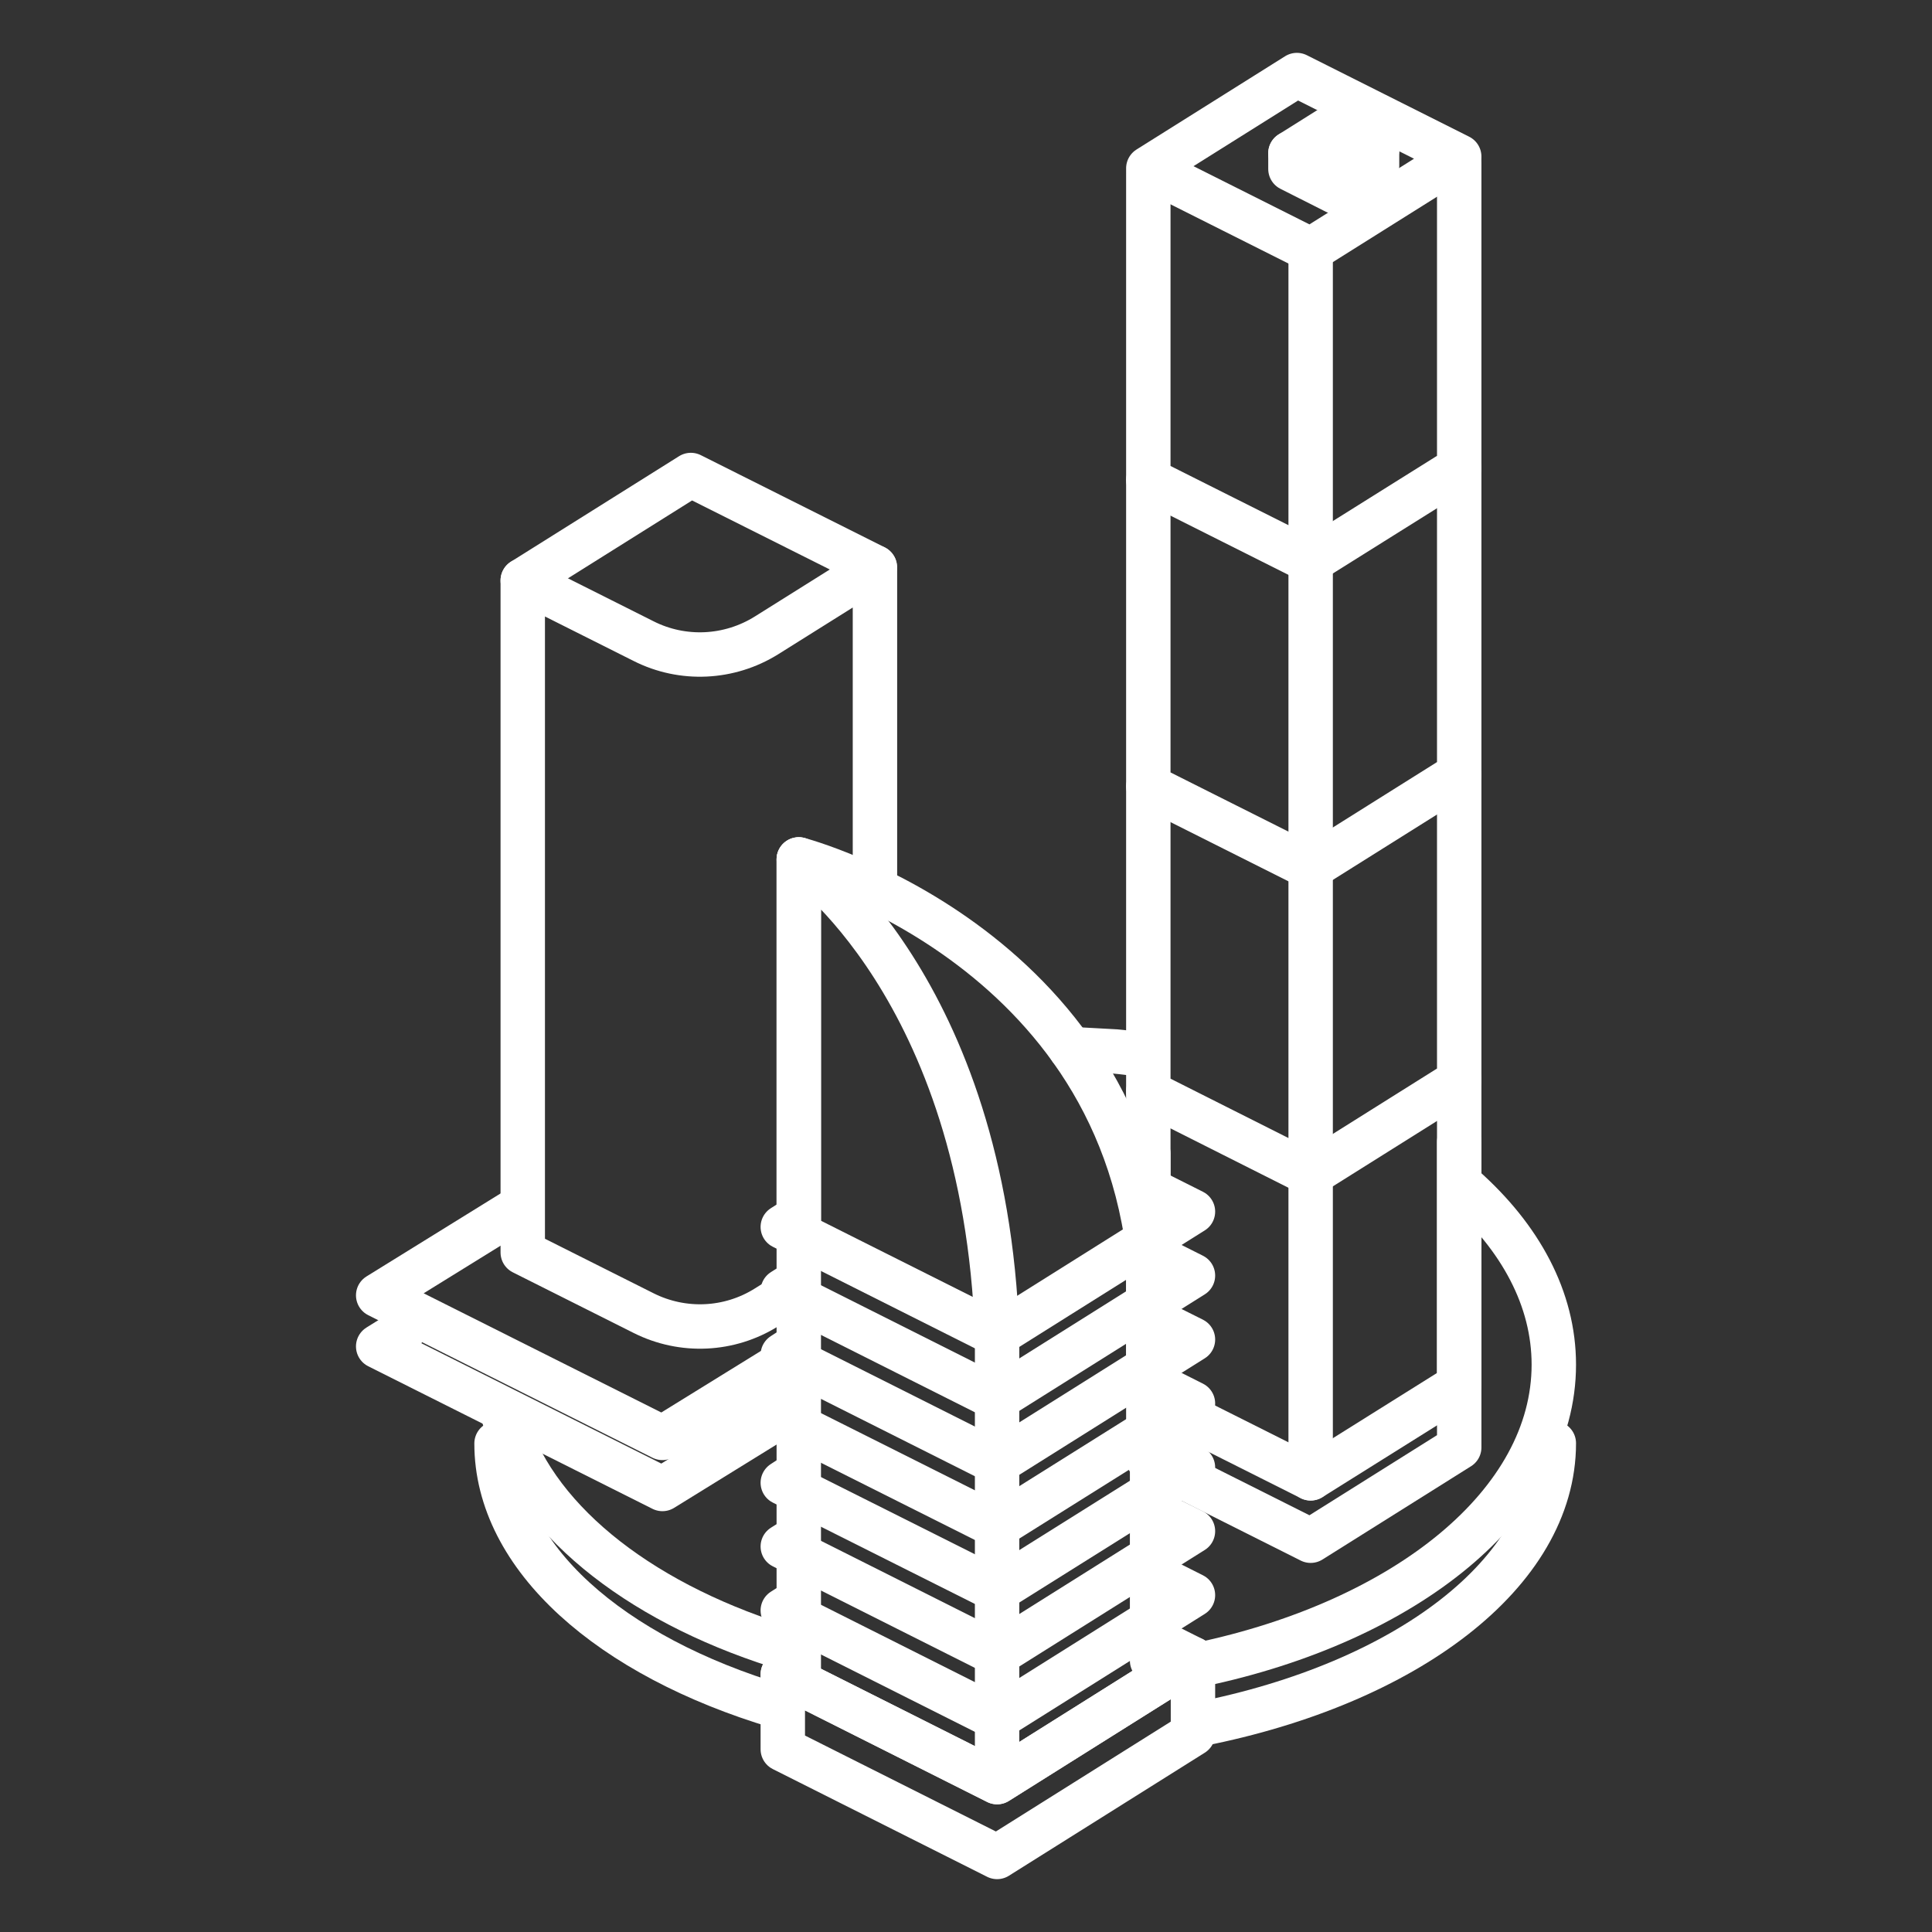
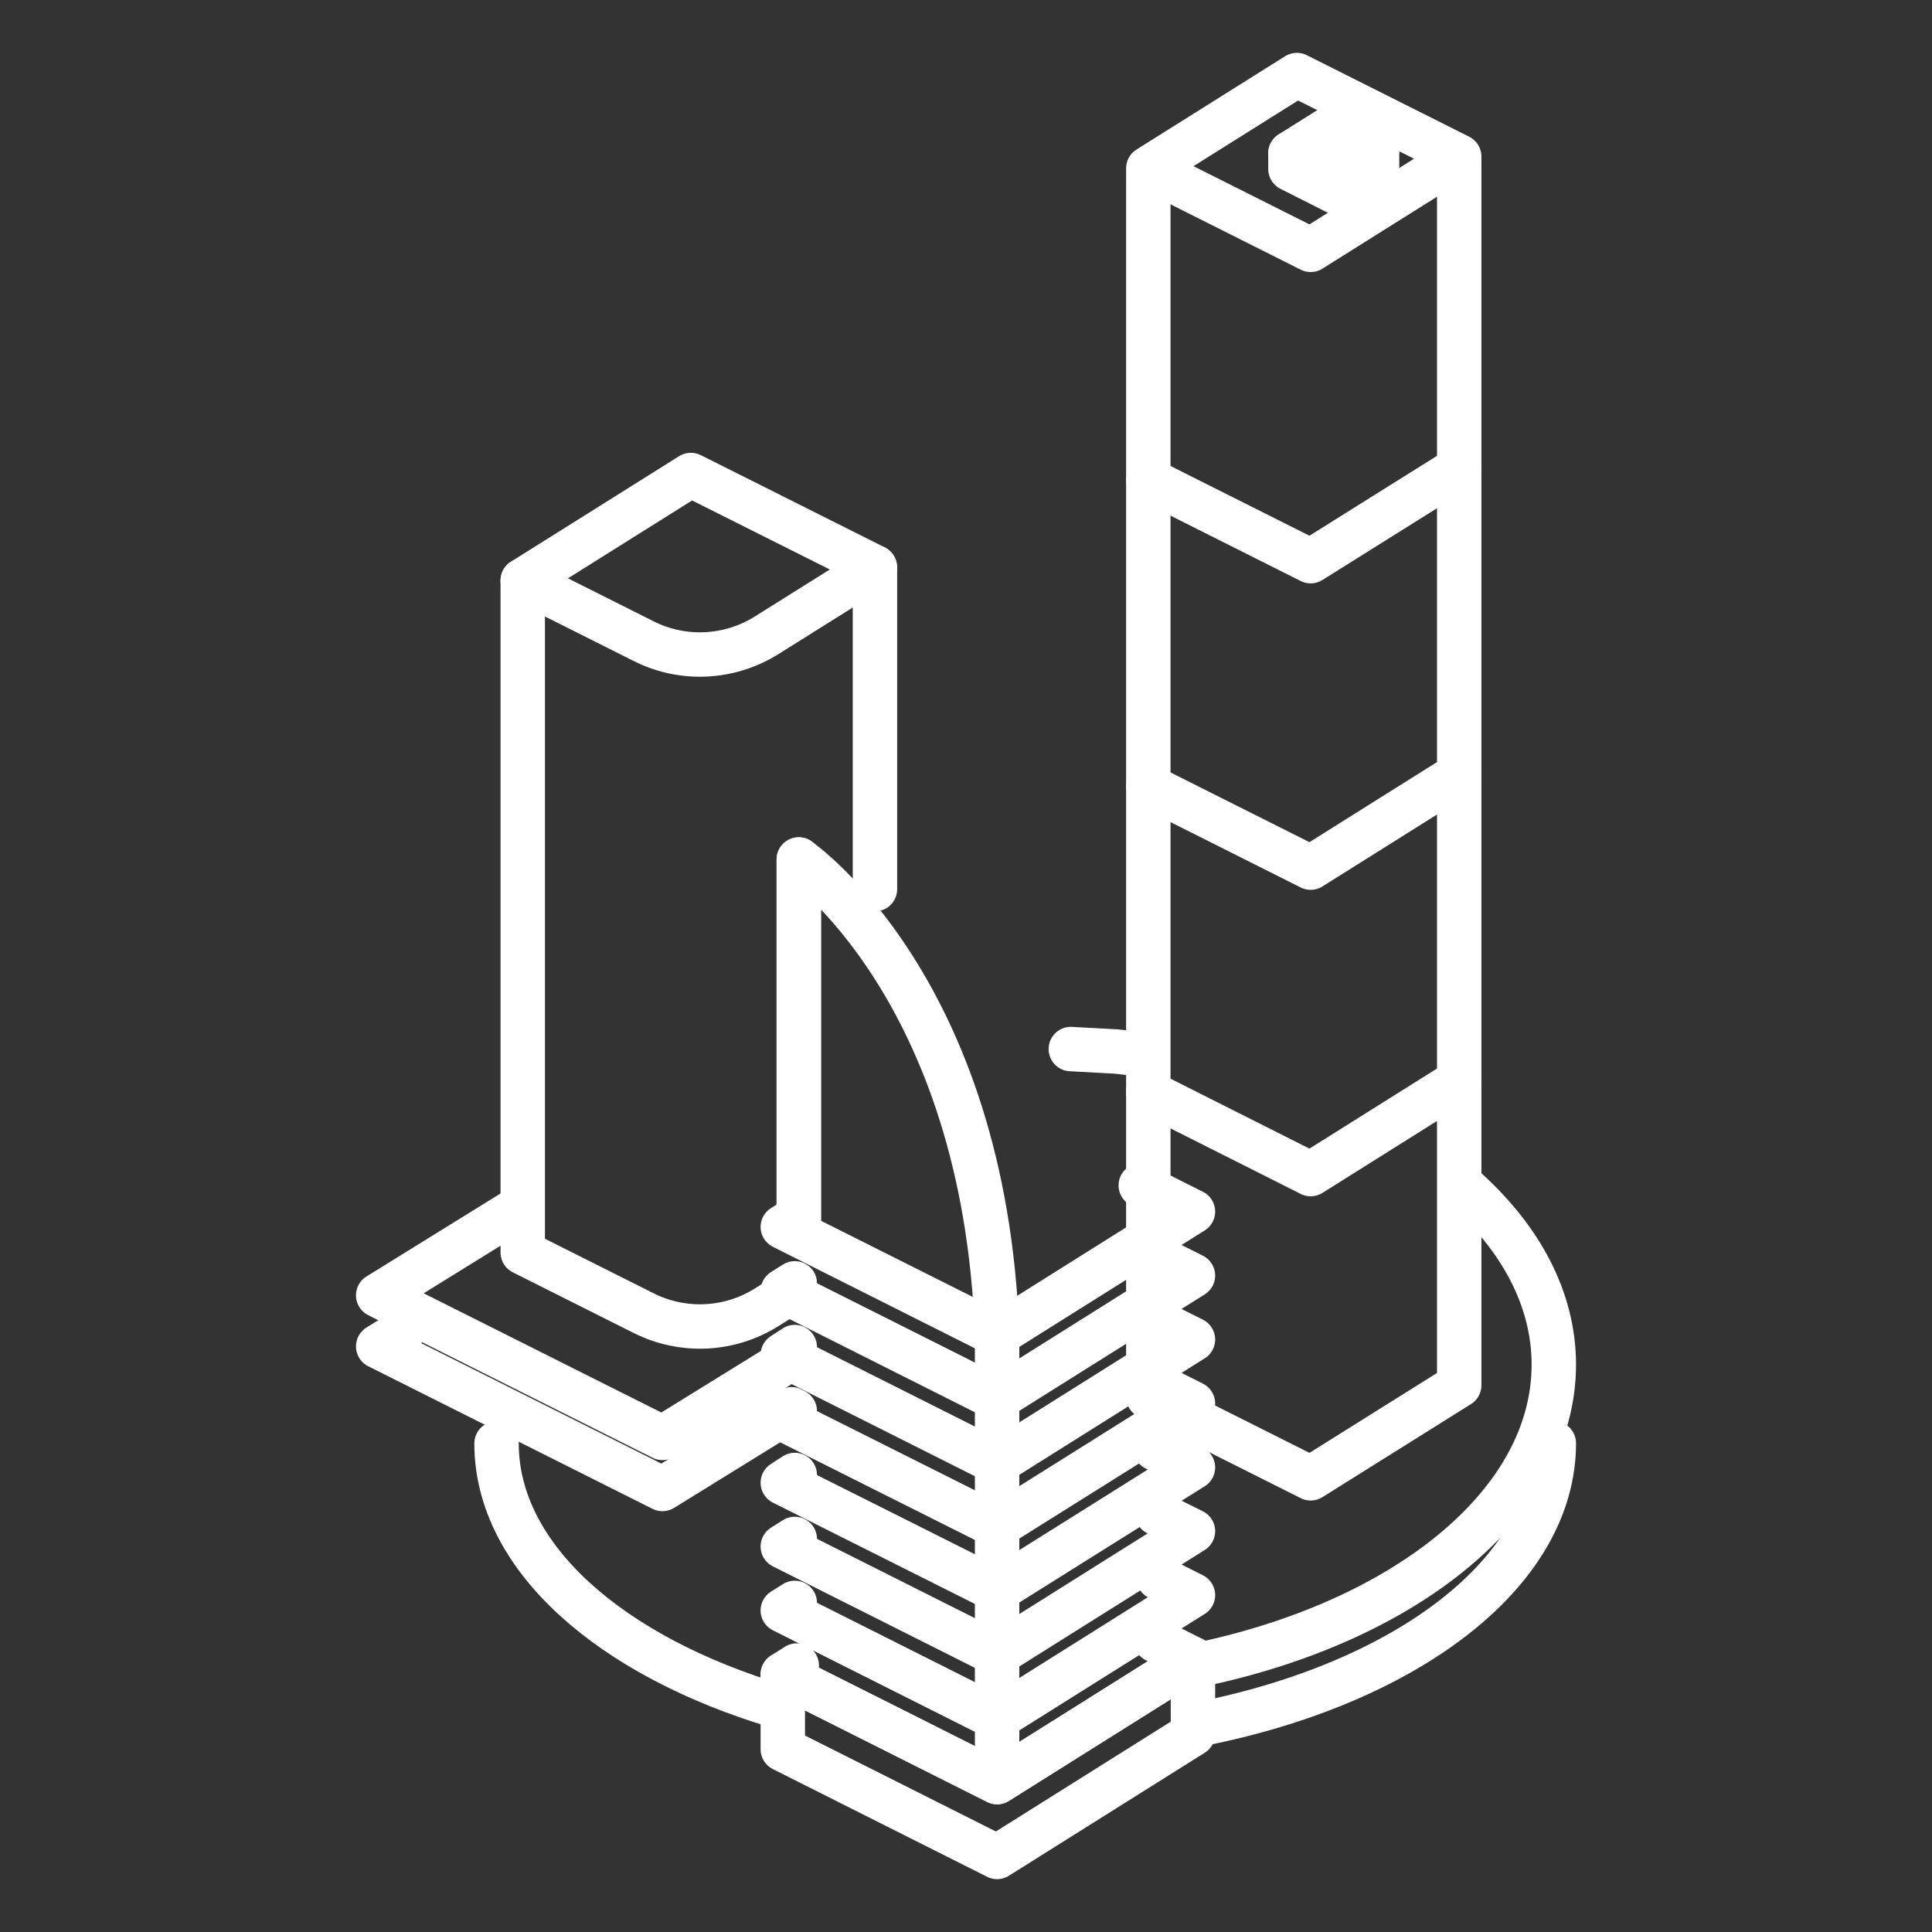
<svg xmlns="http://www.w3.org/2000/svg" id="a" width="87" height="87" viewBox="0 0 87 87">
  <rect x="0" y="0" width="87" height="87" fill="#333333" stroke="none" />
  <g>
    <path d="M51.27,47.47c-.34-.04-.68-.09-1.03-.12l-2.02-.11" style="fill:none; stroke:#fff; stroke-linecap:round; stroke-linejoin:round; stroke-width:2px;" />
-     <path d="M35.03,74.11c-6.43-2.05-11.11-5.82-12.34-10.29" style="fill:none; stroke:#fff; stroke-linecap:round; stroke-linejoin:round; stroke-width:2px;" />
    <path d="M65.9,53.45c2.57,2.28,4.07,5.04,4.07,8,0,6.25-6.66,11.56-15.94,13.51" style="fill:none; stroke:#fff; stroke-linecap:round; stroke-linejoin:round; stroke-width:2px;" />
  </g>
  <g>
    <path d="M35.03,76.84c-7.53-2.25-12.67-6.71-12.67-11.84" style="fill:none; stroke:#fff; stroke-linecap:round; stroke-linejoin:round; stroke-width:2px;" />
    <path d="M69.97,64.99c0,5.85-6.66,10.82-15.94,12.65" style="fill:none; stroke:#fff; stroke-linecap:round; stroke-linejoin:round; stroke-width:2px;" />
  </g>
  <g>
    <polygon points="58.11 6.9 60.15 7.92 62.01 6.75 62.01 7.47 60.15 8.64 58.11 7.61 58.11 6.9" style="fill:none; stroke:#fff; stroke-linecap:round; stroke-linejoin:round; stroke-width:2px;" />
    <polygon points="60.15 7.92 58.11 6.9 59.97 5.73 62.01 6.75 60.15 7.92" style="fill:none; stroke:#fff; stroke-linecap:round; stroke-linejoin:round; stroke-width:2px;" />
    <polyline points="65.71 48.61 65.71 62.38 59.02 66.57 51.71 62.9 51.71 49.14" style="fill:none; stroke:#fff; stroke-linecap:round; stroke-linejoin:round; stroke-width:2px;" />
-     <polyline points="65.71 51.42 65.71 65.18 59.02 69.38 51.71 65.71 51.71 51.95" style="fill:none; stroke:#fff; stroke-linecap:round; stroke-linejoin:round; stroke-width:2px;" />
    <polyline points="65.71 34.91 65.71 48.67 59.02 52.87 51.71 49.19 51.71 35.43" style="fill:none; stroke:#fff; stroke-linecap:round; stroke-linejoin:round; stroke-width:2px;" />
    <polyline points="65.71 21.11 65.71 34.87 59.02 39.07 51.71 35.4 51.71 21.63" style="fill:none; stroke:#fff; stroke-linecap:round; stroke-linejoin:round; stroke-width:2px;" />
    <polyline points="65.71 7.31 65.71 21.08 59.02 25.27 51.71 21.6 51.71 7.84" style="fill:none; stroke:#fff; stroke-linecap:round; stroke-linejoin:round; stroke-width:2px;" />
    <polygon points="59.02 11.25 51.71 7.58 58.4 3.38 65.71 7.05 59.02 11.25" style="fill:none; stroke:#fff; stroke-linecap:round; stroke-linejoin:round; stroke-width:2px;" />
-     <line x1="59.02" y1="11.25" x2="59.02" y2="66.57" style="fill:none; stroke:#fff; stroke-linecap:round; stroke-linejoin:round; stroke-width:2px;" />
  </g>
  <g>
    <polyline points="35.64 61.16 29.83 64.75 17.03 58.33 23.46 54.35" style="fill:none; stroke:#fff; stroke-linecap:round; stroke-linejoin:round; stroke-width:2px;" />
    <polyline points="35.64 63.46 29.83 67.05 17.03 60.63 18.14 59.94" style="fill:none; stroke:#fff; stroke-linecap:round; stroke-linejoin:round; stroke-width:2px;" />
    <path d="M35.72,58.12l-1.2,.75c-1.67,1.05-3.77,1.15-5.54,.26l-5.44-2.73V26.14l5.44,2.73c1.76,.89,3.86,.79,5.54-.26l4.88-3.06v14.49" style="fill:none; stroke:#fff; stroke-linecap:round; stroke-linejoin:round; stroke-width:2px;" />
    <polyline points="23.54 26.14 31.11 21.39 39.39 25.54" style="fill:none; stroke:#fff; stroke-linecap:round; stroke-linejoin:round; stroke-width:2px;" />
  </g>
  <g>
    <polygon points="35.25 75.4 44.9 80.25 53.72 74.71 53.72 78.08 44.9 83.62 35.25 78.77 35.25 75.4" style="fill:none; stroke:#fff; stroke-linecap:round; stroke-linejoin:round; stroke-width:2px;" />
    <polyline points="52.05 73.87 53.72 74.71 44.9 80.25 35.25 75.4 35.88 75" style="fill:none; stroke:#fff; stroke-linecap:round; stroke-linejoin:round; stroke-width:2px;" />
    <polyline points="52.17 71.05 53.72 71.83 44.9 77.37 35.25 72.52 35.79 72.18" style="fill:none; stroke:#fff; stroke-linecap:round; stroke-linejoin:round; stroke-width:2px;" />
    <polyline points="52.11 68.15 53.72 68.95 44.9 74.49 35.25 69.64 35.79 69.3" style="fill:none; stroke:#fff; stroke-linecap:round; stroke-linejoin:round; stroke-width:2px;" />
    <polyline points="52.03 65.23 53.72 66.08 44.9 71.61 35.25 66.77 35.79 66.42" style="fill:none; stroke:#fff; stroke-linecap:round; stroke-linejoin:round; stroke-width:2px;" />
    <polyline points="52.07 62.37 53.72 63.2 44.9 68.73 35.25 63.89 35.79 63.54" style="fill:none; stroke:#fff; stroke-linecap:round; stroke-linejoin:round; stroke-width:2px;" />
    <polyline points="52.22 59.57 53.72 60.32 44.9 65.86 35.25 61.01 35.79 60.66" style="fill:none; stroke:#fff; stroke-linecap:round; stroke-linejoin:round; stroke-width:2px;" />
    <polyline points="52.05 56.6 53.72 57.44 44.9 62.98 35.25 58.13 35.79 57.79" style="fill:none; stroke:#fff; stroke-linecap:round; stroke-linejoin:round; stroke-width:2px;" />
    <polyline points="51.37 53.38 53.72 54.56 44.9 60.1 35.25 55.25 35.79 54.91" style="fill:none; stroke:#fff; stroke-linecap:round; stroke-linejoin:round; stroke-width:2px;" />
    <path d="M44.9,60.07l-8.93-4.48v-16.88s8.37,5.74,8.93,21.37Z" style="fill:none; stroke:#fff; stroke-linecap:round; stroke-linejoin:round; stroke-width:2px;" />
-     <line x1="35.97" y1="75.76" x2="35.97" y2="38.7" style="fill:none; stroke:#fff; stroke-linecap:round; stroke-linejoin:round; stroke-width:2px;" />
-     <path d="M35.97,38.7s15.36,4.02,15.91,19.65v16.43" style="fill:none; stroke:#fff; stroke-linecap:round; stroke-linejoin:round; stroke-width:2px;" />
+     <path d="M35.97,38.7v16.43" style="fill:none; stroke:#fff; stroke-linecap:round; stroke-linejoin:round; stroke-width:2px;" />
    <line x1="44.9" y1="60.07" x2="44.9" y2="79.26" style="fill:none; stroke:#fff; stroke-linecap:round; stroke-linejoin:round; stroke-width:2px;" />
  </g>
</svg>